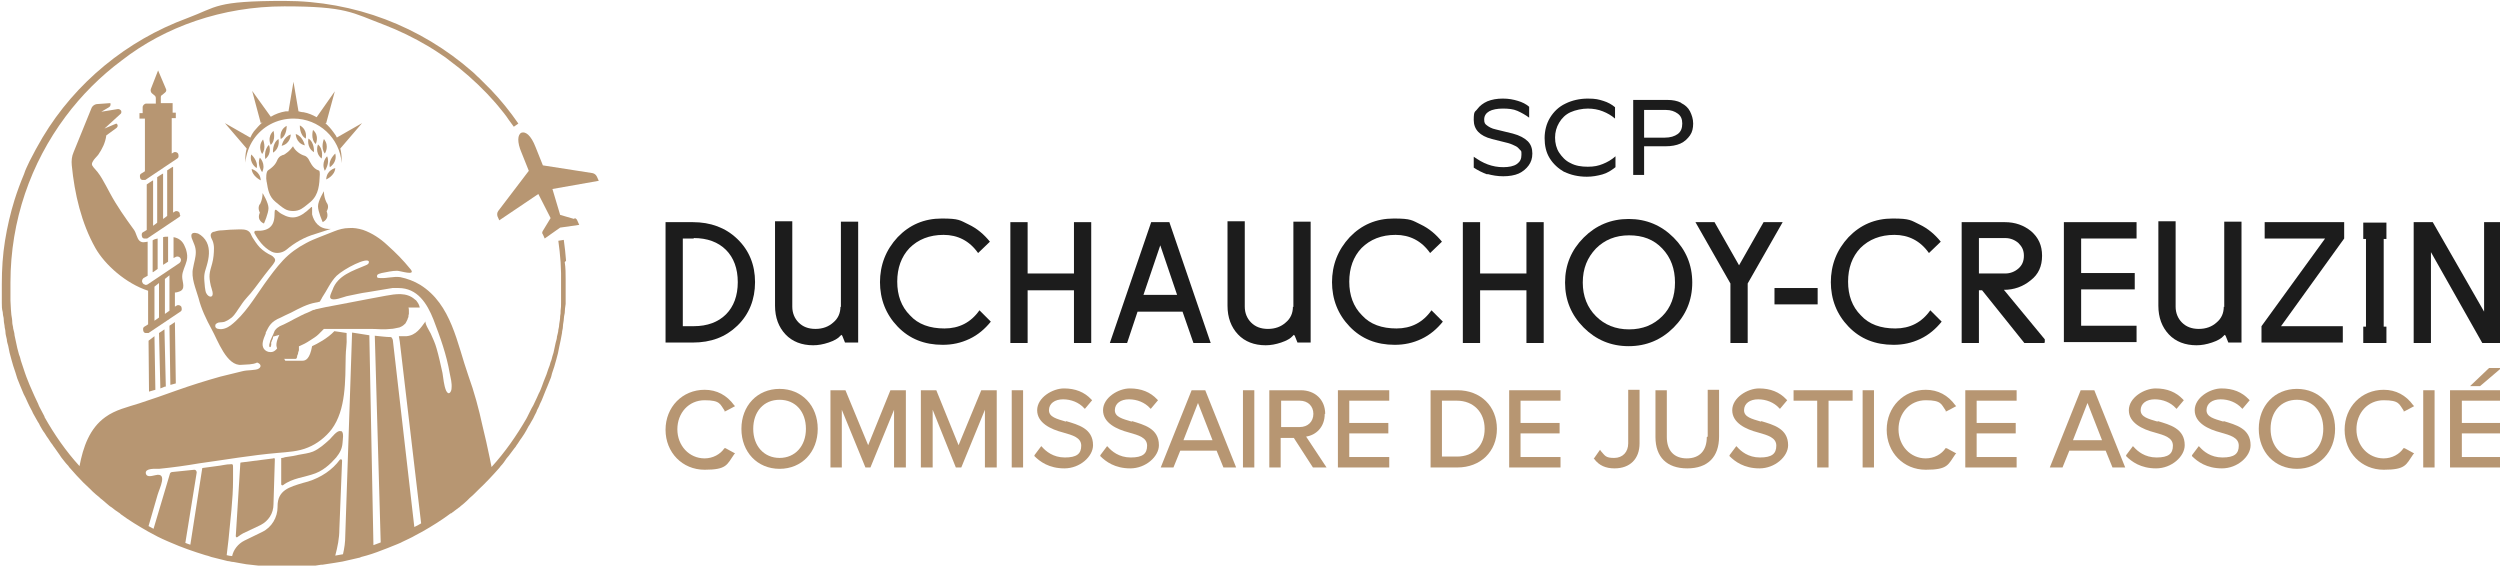
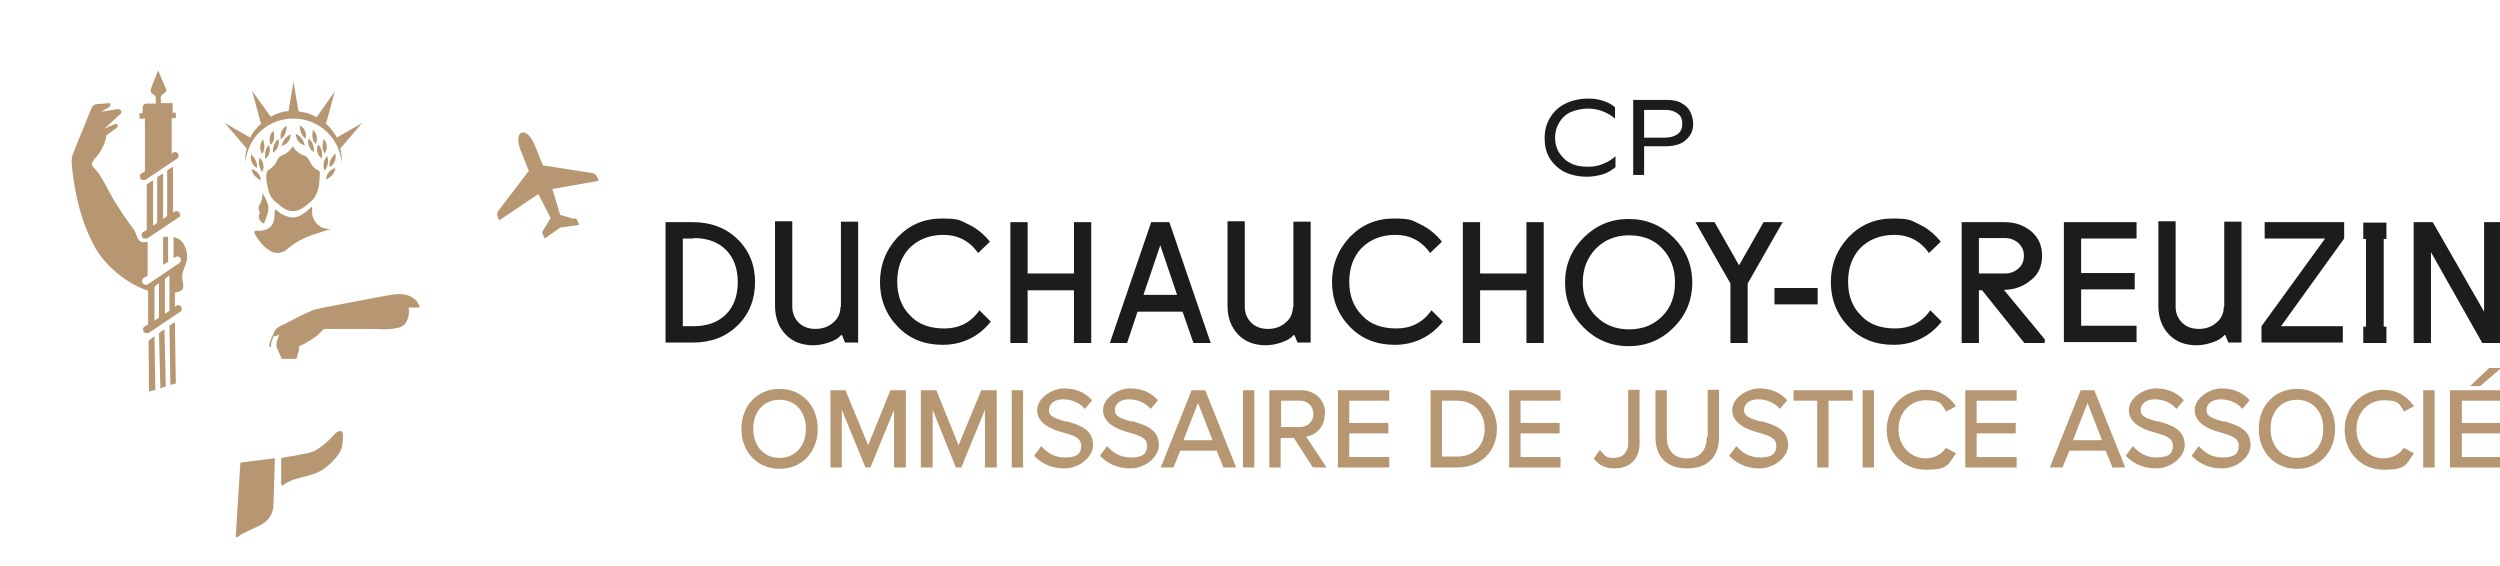
<svg xmlns="http://www.w3.org/2000/svg" id="Logo-duchauchoy-creuzin-RVB" version="1.1" viewBox="0 0 550.3 124.5">
  <defs>
    <style>
      .st0 {
        fill: #b79672;
      }

      .st1 {
        fill: #1c1c1c;
      }
    </style>
  </defs>
  <g>
    <path class="st0" d="M126.4,48.2l-3.1-.9-1.7-5.7,10.2-1.8-.4-.9c-.2-.4-.5-.7-1-.8l-10.9-1.7-1.6-4c-1-2.6-2.2-3.5-3.1-3.2-.9.4-1,2.1,0,4.4l1.6,4-6.7,8.8c-.3.4-.3.8-.2,1.2l.4.9,8.6-5.8,2.7,5.3-1.7,2.8c-.2.3-.2.6,0,.8l.4.9,3.4-2.4,4.2-.6-.4-.9c-.1-.3-.3-.5-.6-.6Z" />
    <path class="st0" d="M59.8,55.4c1,.5,2.3.3,3.2-.4,1.9-1.6,4-2.8,6.4-3.5l3.4-1.1h-.3c-2.3,0-3.4-1.6-3.8-3.2v-1.5c-.1-.2-.2-.2-.3,0-2.5,2.4-4.1,2.7-6.4,1.4-.2-.1-.5-.3-.7-.5l-.5-.4c-1.1-.5,1.3,4.9-4.5,4.6-.2,0-.4.2-.3.5.8,1.5,2,3.2,3.8,4.1Z" />
    <path class="st0" d="M57.2,44.9c-.6.9,0,1.9,0,1.9-.8,1.8.9,2.4.9,2.4,0,0,1-2.2,1-3.4s-1.3-3.3-1.3-3.3c0,1.5-.6,2.5-.6,2.5Z" />
-     <path class="st0" d="M71,48.9s1.6-.6.9-2.4c0,0,.7-1,0-1.9,0,0-.6-1-.6-2.5,0,0-1.3,2.1-1.3,3.3s1,3.4,1,3.4Z" />
    <path class="st0" d="M35.9,58.3l1.1-.7v-5.5c-.4,0-.8,0-1.1.1v6.1Z" />
-     <path class="st0" d="M33.7,59.9l1-.7v-6.7c-.5.1-.8.2-1.1.4v7Z" />
    <path class="st0" d="M58.7,40c.3,1.8.5,3.2,1.9,4.4.5.4,1.4,1.2,2.1,1.6,1,.6,2.6.6,3.6,0,.7-.4,1.6-1.2,2.1-1.6,1.8-1.6,1.9-3.8,2-6,0-.7-.1-.9-.3-.9-1.3-.4-1.9-2-2.2-2.5-.2-.3-.5-.6-.8-.7-1.1-.3-2.2-1.2-2.6-2.1-.4.5-.7.9-1.2,1.3-.3.2-.6.5-.9.6,0,0-.2,0-.3.1-.4.1-.8.5-1,.9-.3.7-.6,1.4-2.1,2.4-.4.3-.5,1.6-.3,2.6Z" />
    <path class="st0" d="M57.2,34.7c-.7,1.5.5,3.2.5,3.2.9-1.8-.5-3.2-.5-3.2Z" />
    <path class="st0" d="M57.4,39.7c-.1-2-2-2.5-2-2.5.1,1.6,2,2.5,2,2.5Z" />
    <path class="st0" d="M55.3,34c-.5,2,1.2,3,1.2,3,.4-1.6-1.2-3-1.2-3Z" />
    <path class="st0" d="M57.9,30.7c-1.3,1.6-.2,3.2-.2,3.2,1-1.3.2-3.2.2-3.2Z" />
    <path class="st0" d="M59.6,31.9c1.2-1.1.6-3.1.6-3.1-1.5,1.4-.6,3.1-.6,3.1Z" />
    <path class="st0" d="M61.8,30.6c1.4-.8,1.3-2.9,1.3-2.9-1.8,1-1.3,2.9-1.3,2.9Z" />
    <path class="st0" d="M61.3,30.6c-1.4.9-1.2,3-1.2,3,1.7-1.1,1.2-3,1.2-3Z" />
    <path class="st0" d="M58.4,35c1.6-1.3.8-3.1.8-3.1-1.2,1.1-.8,3.1-.8,3.1Z" />
    <path class="st0" d="M64,29.6c-1.6.5-2,2.5-2,2.5,2-.5,2-2.5,2-2.5Z" />
    <path class="st0" d="M71.5,37.6s1.2-1.7.5-3.2c0,0-1.4,1.3-.5,3.2Z" />
    <path class="st0" d="M73.8,37s-1.9.4-2,2.5c0,0,1.9-.8,2-2.5Z" />
    <path class="st0" d="M73.8,33.8s-1.6,1.4-1.2,3c0,0,1.7-1,1.2-3Z" />
    <path class="st0" d="M71.5,33.8s1.1-1.6-.2-3.2c0,0-.8,1.9.2,3.2Z" />
    <path class="st0" d="M68.9,28.6s-.6,2,.6,3.1c0,0,.9-1.8-.6-3.1Z" />
    <path class="st0" d="M67.3,30.5s.5-1.9-1.3-2.9c0,0-.1,2.1,1.3,2.9Z" />
    <path class="st0" d="M67.9,30.5s-.5,1.9,1.2,3c0,0,.2-2.1-1.2-3Z" />
    <path class="st0" d="M70.8,34.9s.5-2-.8-3.1c0,0-.8,1.8.8,3.1Z" />
    <path class="st0" d="M67.1,32s-.4-2-2-2.5c0,0,0,2,2,2.5Z" />
    <path class="st0" d="M74.2,30.4c-.2-.5-.5-.9-.8-1.3-.5-.7-1.1-1.4-1.8-2h.2c0,0,1.9-7,1.9-7l-4,5.7c-.9-.5-1.8-.9-2.9-1.1-.4,0-.7-.1-1.1-.2l-1.1-6.5-1.1,6.5c-.2,0-.4,0-.6,0-1.2.2-2.3.6-3.3,1.2l-4.1-5.7,1.9,7.1.4-.2c-.7.6-1.3,1.3-1.9,2-.3.4-.6.9-.8,1.4l-5.6-3.2,4.8,5.6c-.2.7-.3,1.5-.3,2.2,0,0,0,0,0,0,0,.3,0,.6,0,.9.2-1.9.8-3.6,1.8-5.1h0c0,0,0,0,0,0,1.9-2.8,5.1-4.6,8.8-4.6,5.6,0,10.2,4.3,10.6,9.8,0-.3,0-.6,0-.9s0,0,0,0c0-.8-.1-1.6-.3-2.3l4.8-5.6-5.6,3.2Z" />
    <path class="st0" d="M74.9,94.9c-.7-.2-1.9,1.4-2.3,1.8-1.1,1-2.3,2.1-3.7,2.7-1,.4-2.1.5-3.1.7-.9.2-1.9.4-2.8.5-.3,0-.6.2-.9.2s-.2.1-.2.2v5.6c0,.2.3.3.4.2,2.1-1.6,4.7-1.7,7.1-2.6,1.8-.7,3.3-2,4.6-3.5.8-1,1.3-1.9,1.4-3.2,0-.5.4-2.4-.3-2.6Z" />
    <path class="st0" d="M60.2,100.9l-7.1.9c-.1,0-.2,0-.2.2l-1,16c0,.2.2.4.4.2.4-.3.8-.6,1.2-.8l3.8-1.8c1.8-.9,2.9-2.6,2.9-4.6l.3-9.9c0-.1-.1-.3-.2-.3Z" />
    <path class="st0" d="M92.4,67.7s0,0,0,0c-.1-.5-.3-.9-.6-1.3,0,0,0,0,0,0-.1-.2-.3-.4-.5-.5,0,0,0,0,0,0-1.8-1.6-4.2-1.2-6.4-.8-2.5.5-5,.9-7.4,1.4-1.9.4-3.8.7-5.8,1.1-.8.2-1.5.3-1.8.4-.2,0-.5.1-.7.2-.3,0-.6.2-.8.3-.4.2-.9.4-1.4.6-.3.2-.7.3-1,.5-.8.4-1.6.8-2.3,1.2-.4.2-.8.4-1.2.6-.3.1-.6.3-.9.4-.2.1-.4.3-.6.4,0,0,0,0,0,0-.1.1-.2.2-.3.3-.2.2-.3.4-.4.7-.1.3-.2.5-.4.9-.1.3-.3.6-.4.9-.2.6-.3,1.1-.2,1.3,0,0,0,.1.1.1s.1,0,.2,0h0s0,0,0,0c0,0,0,0,0,0,0,0,0,0,0,0,0,0,0,0,0,0,0,0,0,0,0,0,0,0,0,0,0,0,0,0,0,0,0-.1,0,0,0,0,0,0,0,0,0,0,0-.1,0,0,0,0,0,0,0,0,0-.1.1-.2,0,0,0,0,0,0,0,0,0-.1,0-.2,0,0,0,0,0-.1,0,0,0,0,0-.1,0,0,0-.1,0-.2,0,0,0-.1.1-.2,0,0,0,0,0,0,0,0,0,0,0-.1.1-.3.3-.6.3-.8,0,0,0-.1,0-.2,0,0,0,0,0,0,0,0,0,0,0,0l1.1-.3s.3-.1.3-.1c0,0-.9,1.7-.6,2.7.3.8.8,1.8,1,2.3,0,.2.1.3.1.3,0,0,0,0,.2,0,.3,0,.9,0,1.4,0,.6,0,1.1,0,1.4,0s.3-.2.4-.4c0,0,0-.1,0-.2,0-.1.1-.3.2-.5,0-.3.1-.5.2-.8,0-.2,0-.3,0-.4,0,0,0-.1,0-.2,0-.2,0-.3,0-.3,0,0,0,0,0,0,0,0,.2,0,.3-.1.5-.2,1.3-.6,2.2-1.2.6-.4,1.3-.8,1.8-1.3.4-.4.8-.8,1.2-1.2,0,0,0,0,0,0,0,0,0,0,0,0,0,0,0,0,0,0,0,0,0,0,0,0,0,0,0,0,0,0,0,0,.1,0,.2,0,0,0,0,0,0,0,0,0,.1,0,.2,0,0,0,0,0,.1,0,0,0,.2,0,.2,0,0,0,0,0,0,0,.1,0,.2,0,.4,0,.1,0,.2,0,.4,0,0,0,0,0,.1,0,0,0,.2,0,.3,0,0,0,.1,0,.2,0,0,0,.2,0,.3,0,0,0,.1,0,.2,0,0,0,.2,0,.3,0,0,0,.1,0,.2,0,.1,0,.2,0,.3,0,0,0,.1,0,.2,0,.1,0,.3,0,.4,0,0,0,.1,0,.2,0,.2,0,.3,0,.5,0,0,0,.1,0,.2,0,.2,0,.3,0,.5,0,0,0,.1,0,.2,0,.1,0,.3,0,.4,0,0,0,.2,0,.2,0,.1,0,.3,0,.4,0,0,0,.2,0,.3,0,.1,0,.3,0,.4,0,0,0,.2,0,.2,0,.1,0,.3,0,.4,0,0,0,.2,0,.2,0,.2,0,.3,0,.5,0,0,0,.1,0,.2,0,.2,0,.4,0,.6,0,0,0,0,0,0,0,.2,0,.4,0,.6,0,0,0,.1,0,.2,0,.1,0,.3,0,.4,0,0,0,.2,0,.2,0,.1,0-.6,0-.4,0,1.3,0,2.8.2,4.3,0,.6,0,1.2-.2,1.8-.3,0,0,0,0,0,0,.2,0,.4-.2.7-.3,0,0,0,0,0,0,.2-.1.4-.3.5-.4,0,0,0,0,0,0,.2-.1.3-.3.4-.5,0,0,0,0,0,0,.1-.2.2-.4.3-.6,0,0,0,0,0,0,0-.2.2-.4.2-.6,0,0,0,0,0,0,0-.2,0-.4.1-.6,0,0,0,0,0,0,0-.2,0-.4,0-.7,0,0,0,0,0,0,0-.2,0-.5-.1-.7Z" />
    <path class="st0" d="M30.6,26.1h1.3c0,0,0,.1,0,.2v11.4c0,0-.8.5-.8.5-.2.1-.3.3-.3.5,0,.2,0,.4.1.6.1.2.3.3.4.3.2,0,.5,0,.7,0l7-4.7c.2-.1.3-.3.3-.5,0-.2,0-.4-.1-.6-.2-.3-.6-.4-.9-.3l-.5.3v-7.8c0,0,.9,0,.9,0v-1.2s-.7,0-.7,0v-2.1s-.9,0-.9,0h-.2s-1.7,0-1.7,0h0s-.9,0-.9,0h0s1.1,0,1.1,0v-1.2c0-.2,0-.5.3-.6l.6-.5c.3-.2.4-.6.2-.9l-1.7-4h0s-1.6,4.1-1.6,4.1c-.1.3,0,.7.2.9l.6.5c.2.1.3.4.3.6v1.2s0,0,0,0h-.8s-.2,0-.2,0h-1.1c-.4,0-.8.4-.8.8v1.3s-.7,0-.7,0v1.2Z" />
    <polygon class="st0" points="35.3 85.5 36.3 85.1 36.5 85.1 36.2 72.5 35 73.3 35.3 85.5" />
    <polygon class="st0" points="37.5 84.7 37.6 84.7 38.7 84.4 38.7 84.4 38.5 70.9 37.3 71.7 37.5 84.7" />
    <polygon class="st0" points="32.7 75 32.8 86.2 33.5 86 34.2 85.8 34.2 85.7 34 74 32.7 75" />
    <path class="st0" d="M39.6,47.4c0-.2,0-.4-.1-.6-.2-.3-.6-.4-.9-.3l-.5.3v-10.1c-.1,0-1.3.8-1.3.8v10c.1,0-.9.7-.9.7v-10c-.1,0-1.3.8-1.3.8v10c.1,0-.9.7-.9.7v-10c-.1,0-1.4.9-1.4.9v10c.1,0-.8.5-.8.5-.2.1-.3.3-.3.5,0,.2,0,.4.1.6.1.2.3.3.4.3.2,0,.5,0,.7,0l7-4.7c.2-.1.3-.3.3-.5Z" />
-     <path class="st0" d="M124.6,57.4c-.1-1.5-.3-3.1-.5-4.6h0l-1.2.2h0c.2,1.5.4,3.1.5,4.7,0,.8.1,1.6.1,2.4,0,.8,0,1.6,0,2.4h0c0,1,0,2,0,3,0,.3,0,.7,0,1,0,.7,0,1.3-.1,1.9,0,.4,0,.8-.1,1.2,0,.6-.1,1.1-.2,1.7,0,.4-.1.9-.2,1.3,0,.5-.2,1-.3,1.5,0,.5-.2.9-.3,1.4-.1.5-.2,1-.3,1.4-.1.5-.2,1-.4,1.5-.1.4-.2.9-.4,1.3-.1.5-.3,1-.5,1.5-.1.4-.3.8-.4,1.2-.2.5-.4,1-.6,1.5-.1.4-.3.7-.4,1.1-.2.5-.4,1.1-.7,1.6-.1.3-.3.6-.4.9-.3.6-.5,1.1-.8,1.7-.1.2-.3.5-.4.7-.3.6-.6,1.2-.9,1.8,0,.1-.2.3-.2.4-2.2,3.8-4.7,7.4-7.7,10.7-.1-.7-.3-1.3-.4-2-.5-2.4-1-4.7-1.6-7.1-.8-3.7-1.8-7.4-3.1-11-2.5-7.1-3.7-15.7-10.6-20-1.3-.8-2.9-1.4-4.4-1.7-1.5-.2-2.9.3-4.4.2-.4,0-.8,0-.7-.5,0-.4.7-.5,1-.6,1.1-.2,2.3-.5,3.4-.5.7,0,4.2,1.2,3-.3-1.8-2.2-3.1-3.5-5.2-5.4-1.5-1.4-3.3-2.6-5.3-3.3-1-.3-2.1-.5-3.1-.4-1.1,0-2.2.3-3.2.7-1.1.4-2.2.9-3.3,1.3-1,.4-2,.8-2.9,1.3-1.9,1-3.6,2.2-5.1,3.8-1.5,1.6-2.8,3.4-4.1,5.2-2.2,3.1-4.3,6.7-7.4,9.1-.8.6-1.8,1-2.7.8-.4,0-.8-.3-.7-.8,0-.3.4-.5.7-.6.5-.1,1.1,0,1.6-.3.5-.2.9-.5,1.3-.8.8-.7,1.3-1.7,1.9-2.5,1.3-2,1.8-2.1,3.2-4,.7-.9,1.4-1.9,2.1-2.8.4-.5.7-.9,1.1-1.4.3-.4.7-.8,1-1.3.3-.4.4-.8,0-1.2-.3-.4-.8-.6-1.2-.8-.9-.5-1.8-1.2-2.4-2-.3-.4-.6-.8-.9-1.3-.3-.4-.5-.9-.7-1.3-.6-.9-1.7-.8-2.7-.8-1.2,0-2.3.1-3.5.2-.6,0-1.1.1-1.7.3-.3,0-.7.2-.8.6-.1.5.2,1,.4,1.4.2.5.3,1.1.3,1.6,0,1.1-.1,2.3-.4,3.4-.6,2.1-.8,2.6-.3,4.9.1.5.9,2.2,0,2.4-.4,0-.7-.3-.9-.6-.3-.4-.3-1-.4-1.5-.2-2.3-.3-2.6.4-4.7.5-1.7.8-3.6,0-5.2-.4-.8-1.1-1.5-1.9-1.9-.3-.1-.8-.2-1.1-.1-.5.2-.4.7-.3,1.1.2.5.4,1,.6,1.5.2.5.3,1.1.3,1.6,0,1.2-.4,2.3-.6,3.5-.5,2.1.6,4.5,1.2,6.6.6,2.4,1.7,4.7,2.9,6.9,1.3,2.3,3.3,8.2,6.6,7.8,1.1-.1,2.4,0,3.4-.5.9.3,1.1,1.1,0,1.5.2,0,.4-.1.6-.2-1.2.5-2.6.3-3.8.6-1.6.4-3.3.8-4.9,1.2-3.2.9-6.4,1.9-9.5,3-2.8,1-5.6,2-8.4,2.9-2.5.8-5.2,1.4-7.4,3-3.5,2.5-4.9,6.6-5.7,10.8,0,0,0,0,0,0-3-3.3-5.5-6.9-7.7-10.8,0,0,0-.2-.1-.3-.3-.6-.7-1.3-1-1.9-.1-.2-.2-.4-.3-.7-.3-.6-.5-1.1-.8-1.7-.1-.3-.3-.6-.4-.9-.2-.5-.5-1.1-.7-1.6-.1-.3-.3-.7-.4-1-.2-.5-.4-1-.6-1.6-.1-.4-.3-.8-.4-1.2-.2-.5-.3-1-.5-1.5-.1-.4-.2-.9-.4-1.3-.1-.5-.3-1-.4-1.5-.1-.5-.2-.9-.3-1.4-.1-.5-.2-.9-.3-1.4,0-.5-.2-1-.3-1.5,0-.4-.2-.9-.2-1.3,0-.6-.1-1.1-.2-1.7,0-.4-.1-.8-.1-1.2,0-.6-.1-1.3-.1-1.9,0-.3,0-.7,0-1,0-1,0-2,0-3h0c0-13.7,4.5-26.3,12.1-36.5,3.5-4.7,7.7-8.9,12.4-12.4C36.3,5.9,48.9,1.4,62.6,1.4s14.9,1.4,21.8,4c3.4,1.3,6.7,2.9,9.9,4.8,1,.6,2.1,1.3,3.1,2,.5.3,1,.7,1.5,1.1,3,2.2,5.7,4.6,8.3,7.3.8.9,1.7,1.8,2.5,2.8.8,1,1.6,1.9,2.3,3,.4.5.7,1,1.1,1.5l1-.7c-1.8-2.6-3.8-5.1-6-7.4-.9-.9-1.8-1.8-2.7-2.7-.5-.4-.9-.9-1.4-1.3C92.6,5.8,78,.2,62.6.2s-14.7,1.3-21.4,3.8c-13.3,4.9-24.6,14.2-31.8,26.2-1,1.7-2,3.5-2.9,5.3-.4.9-.9,1.8-1.2,2.8-.8,1.9-1.5,3.8-2.1,5.7-.9,2.9-1.6,5.9-2.1,9-.5,3.1-.7,6.2-.7,9.5H.4c0,1,0,2.1,0,3.1,0,.4,0,.7,0,1.1,0,.7,0,1.3.2,2,0,.4.1.9.2,1.3,0,.6.1,1.2.2,1.7,0,.5.2.9.2,1.4,0,.5.2,1.1.3,1.6,0,.5.2,1,.3,1.4.1.5.2,1,.3,1.5.1.5.3,1,.4,1.5.1.5.3.9.4,1.4.2.5.3,1,.5,1.5.1.4.3.9.4,1.3.2.5.4,1,.6,1.5.2.4.3.8.5,1.2.2.5.4,1,.7,1.5.2.4.3.7.5,1.1.2.5.5,1,.8,1.6.2.3.3.7.5,1,.3.5.6,1.1.9,1.6.2.3.4.6.5.9.3.5.6,1.1,1,1.6.2.3.3.5.5.8.4.5.7,1.1,1.1,1.6.2.2.3.5.5.7.4.6.8,1.1,1.2,1.7.1.2.3.4.4.6.5.6.9,1.2,1.4,1.7.1.1.2.2.3.4.5.6,1.1,1.2,1.6,1.8,0,0,0,0,0,0,0,0,0,0,0,0,1,1.1,2,2.1,3.1,3.1.2.2.3.3.5.5.4.4.9.8,1.4,1.2.2.2.4.4.7.6.5.4.9.8,1.4,1.2.2.2.4.3.7.5.5.4,1,.8,1.5,1.1.2.1.3.2.5.4,1.9,1.4,3.9,2.6,6,3.8,0,0,0,0,0,0,0,0,0,0,0,0,1.4.8,2.8,1.5,4.2,2.1.2.1.5.2.7.3,2.5,1.1,5.1,2,7.7,2.8.4.1.8.2,1.3.4.4.1.8.2,1.2.3.8.2,1.6.4,2.4.6,0,0,0,0,0,0,.4,0,.8.2,1.3.2,0,0,0,0,0,0,0,0,0,0,0,0,.9.2,1.8.3,2.8.5,0,0,0,0,0,0,.9.1,1.8.2,2.7.3.2,0,.5,0,.7,0,.7,0,1.4.1,2.1.2,1,0,2,0,3,0,0,0,0,0,0,0s0,0,0,0c1,0,1.9,0,2.9,0,.6,0,1.2,0,1.8-.1.3,0,.6,0,.9,0,.8,0,1.6-.2,2.4-.3,0,0,.2,0,.3,0,.9-.1,1.7-.3,2.6-.4,0,0,0,0,0,0,0,0,0,0,0,0,.6-.1,1.2-.2,1.8-.3h0c.7-.2,1.5-.3,2.2-.5.4-.1.8-.2,1.3-.3.2,0,.4-.1.6-.2,1.6-.4,3.1-.9,4.6-1.5,0,0,0,0,0,0,.8-.3,1.6-.6,2.3-.9.3-.1.7-.3,1-.4.4-.2.8-.3,1.1-.5,1-.5,2-.9,3-1.5,0,0,0,0,0,0,0,0,0,0,0,0,.5-.3,1-.5,1.5-.8h0s0,0,0,0c2.1-1.2,4.2-2.5,6.2-4,0,0,0,0,.1,0,.5-.4,1.1-.8,1.6-1.2.2-.1.4-.3.5-.4.5-.4,1-.8,1.4-1.2.2-.2.4-.4.6-.6.5-.4.9-.8,1.3-1.2.2-.2.4-.4.6-.6,1.6-1.5,3.1-3.1,4.6-4.8.1-.1.2-.3.3-.4.5-.5.9-1.1,1.3-1.7.2-.2.3-.4.5-.6.4-.5.8-1.1,1.2-1.6.2-.2.4-.5.5-.7.4-.5.7-1.1,1.1-1.6.2-.3.4-.6.6-.9.3-.5.6-1,.9-1.6.2-.3.4-.6.6-1,.3-.5.6-1,.8-1.5.2-.4.4-.7.5-1.1.3-.5.5-1,.7-1.5.2-.4.4-.8.5-1.1.2-.5.4-1,.6-1.5.2-.4.3-.8.5-1.2.2-.5.4-1,.6-1.5.2-.4.3-.9.4-1.3.2-.5.3-1,.5-1.5.1-.5.3-.9.4-1.4.1-.5.3-1,.4-1.5.1-.5.2-1,.3-1.5.1-.5.2-.9.3-1.4.1-.5.2-1.1.3-1.6,0-.5.2-.9.2-1.4,0-.6.2-1.2.2-1.7,0-.4.1-.8.2-1.3,0-.7.1-1.3.2-2,0-.4,0-.7,0-1.1,0-1,0-2.1,0-3.1h0c0-.4,0-.8,0-1.2,0-1.3,0-2.5-.2-3.8ZM99.4,85.4c0,.8-.6,1.8-1.2.6-.5-1.2-.6-2.7-.8-3.9-.4-1.8-.8-3.7-1.3-5.4-.3-1.1-.8-2.2-1.3-3.3-.2-.4-1.4-2.3-1.1-2.7-1.1,1.5-2.1,3.1-4.2,3.3-.5,0-1.1,0-1.7,0l.2,1.2,4.7,40s0,0,0,0c-.5.3-1,.6-1.5.8l-4.7-40.9c0-.4-.2-.7-.4-.9-1.2,0-2.4-.2-3.6-.3l1.3,45.5c-.5.2-1.1.4-1.6.6l-.9-46.2c-1.3-.2-2.6-.4-3.8-.6l-1.5,44.7c0,1.5-.2,2.8-.5,4.1h0c-.6.1-1.1.2-1.7.3.5-1.9.9-3.8.9-5.8l.6-15.1c0-.3-.3-.4-.5-.2-1.6,2.2-4.1,3.9-7,4.8-.3.1-.7.2-1.1.3-3,.9-5.6,1.6-5.6,5.1v.2c0,2.3-1.3,4.5-3.4,5.5l-3.9,1.9c-1.4.7-2.4,2-2.7,3.4,0,0,0,0,0,0,0,0,0,0,0,0-.4,0-.8-.1-1.2-.2l.4-3.4c.4-4.4,1-8.8,1-13.2,0-.6,0-1.1,0-1.7,0-.3,0-.6,0-.8,0-.9,0-1-.7-.9-.7,0-1.5.2-2.2.3-1.2.2-2.5.3-3.7.5-.1,0-.2,0-.2.2l-2.6,16.7c-.4-.1-.8-.3-1.1-.4l2.5-15.5c0-.3-.2-.6-.5-.6l-4.9.5c-.2,0-.5.2-.5.4l-3.6,12.1c-.4-.2-.7-.4-1.1-.6.7-2.3,1.3-4.6,2-6.9.4-1.4,2.3-5-.5-4.3-.6.1-1.9.6-2.1-.4-.2-1.2,2.2-1,2.9-1,3-.3,5.9-.7,8.8-1.2,5.8-.8,11.5-1.8,17.3-2.3,2.2-.2,4.6-.3,6.7-1.2,2-.8,3.9-2.3,5.2-4,3.2-4.3,3-10.8,3.1-16.1,0-1.3.3-2.8.2-4.1v-1c-1.2-.2-2.1-.3-2.7-.4-1.5,1.6-3.8,2.8-4.9,3.3-.5,2.8-1.4,3.2-2.1,3.2s-3,0-3,0h-.8s-.4-.7-.4-.7c0,0-.7-1.3-1.1-2.4-.8,1.2-1.4,1.2-1.8,1.2-.6,0-1.1-.3-1.4-.7-.6-.9-.2-2,.4-3.4v-.2c.7-1.4,1.1-2.4,3.3-3.3.6-.3,1.4-.7,2.3-1.1,1.7-.9,3.6-1.9,5.4-2.2.2,0,.5-.1.9-.2.2-.4.5-.8.5-.9,1.1-1.6,1.8-3.4,3.2-4.8,1.7-1.6,6.8-4.2,7.1-3.1,0,.1.1.5-.7.8-2.8,1.2-6.2,2.2-7.3,5.4-.2.5-.8,1.6-.4,1.9.6.6,2.7-.3,3.5-.5,1.6-.3,3.1-.7,4.7-.9,1.8-.3,3.6-.6,5.4-.9h0s0,0,0,0c.4,0,.9,0,1.3,0,4.2,0,6.3,3.4,7.7,6.9,1.5,3.9,2.9,7.8,3.6,11.9.2,1,.5,2.1.4,3.2Z" />
    <path class="st0" d="M41,55.2c0-.3-.2-.6-.3-.9-.5-1.3-1.4-1.9-2.5-2.1v4.6c0,0,.6-.3.6-.3.3-.1.7,0,.9.3.1.2.2.4.1.6,0,.2-.2.4-.3.5l-7,4.7c-.2.1-.5.2-.7,0-.2,0-.3-.2-.4-.3-.1-.2-.2-.4-.1-.6,0-.2.2-.4.3-.5l.9-.5v-7.5c-.7.1-1.2.3-1.8-.2-.6-.6-.7-1.7-1.2-2.4-1.9-2.6-3.8-5.3-5.3-8.1-.6-1.1-1.1-2.1-1.7-3.1-.3-.5-.6-1-1-1.5-.2-.2-.4-.5-.6-.7-.5-.6-.9-.9-.5-1.6.3-.6.8-1,1.2-1.5.9-1.3,1.6-2.7,1.8-4.3l2.2-1.6c.4-.3.4-.8,0-1l-2.6,1.1,3.5-3.2c.3-.2.3-.7,0-.9-.1-.1-.3-.2-.5-.2l-3.7.6,1.7-1c.3-.2.4-.5.3-.9l-2.8.2c-.6,0-1.2.4-1.4,1l-3.9,9.6c-.4.9-.5,1.9-.4,2.9.6,6.2,2.1,12.7,5.2,18.2,2.1,3.7,6.7,7.8,11.6,9.4v7.4c0,0-.8.5-.8.5-.2.1-.3.3-.3.5,0,.2,0,.4.1.6.1.2.3.3.4.3.2,0,.5,0,.7,0l7-4.7c.2-.1.3-.3.3-.5,0-.2,0-.4-.1-.6-.2-.3-.6-.4-.9-.3l-.5.3v-3.1s0,0,0,0h0c.3,0,.6-.1.9-.2,1.6-.5.7-2.1.7-3.3,0-1.2.7-2.3,1-3.5.2-.9.1-1.5-.1-2.3ZM34,70.6v-7.5c0,0,1-.8,1-.8v7.6c0,0-1,.7-1,.7ZM36.3,69.1v-7.7c0,0,1-.8,1-.8v7.8c0,0-1,.7-1,.7Z" />
  </g>
  <g>
    <g>
      <path class="st1" d="M146.5,75.5v-26.6h6c3.9,0,7.2,1.2,9.8,3.7,2.6,2.5,3.9,5.7,3.9,9.5s-1.3,7.1-3.9,9.6c-2.6,2.5-5.8,3.7-9.8,3.7h-6ZM152.7,52.5h-2.4v19.3h2.4c3,0,5.4-.9,7.1-2.6,1.7-1.7,2.6-4.1,2.6-7.1s-.9-5.4-2.6-7.1c-1.7-1.7-4.1-2.6-7.1-2.6Z" />
      <path class="st1" d="M185.1,67.6v-18.8h3.8v26.6h-2.9l-.6-1.5-.2-.2-.2.2c-.5.6-1.4,1.1-2.6,1.5s-2.3.6-3.4.6c-2.5,0-4.6-.8-6.1-2.4-1.5-1.6-2.3-3.7-2.3-6.3v-18.6h3.8v18.8c0,1.4.5,2.6,1.4,3.5.9.9,2.1,1.4,3.7,1.4s2.9-.5,3.9-1.4c1.1-.9,1.6-2.1,1.6-3.5Z" />
      <path class="st1" d="M193.7,62.2c0-3.9,1.3-7.2,3.9-10,2.6-2.7,5.8-4.1,9.7-4.1s4,.4,5.9,1.3c1.9.9,3.4,2.2,4.7,3.8l-2.6,2.5c-1.9-2.7-4.5-4-7.6-4s-5.6,1-7.5,2.9c-1.8,1.9-2.7,4.4-2.7,7.4,0,3,.9,5.5,2.8,7.4,1.8,2,4.4,2.9,7.6,2.9s5.8-1.3,7.7-4l2.5,2.5c-1.3,1.6-2.8,2.9-4.7,3.8-1.9.9-3.8,1.3-5.9,1.3-4,0-7.3-1.3-9.9-4s-3.9-6-3.9-9.9Z" />
      <path class="st1" d="M236.4,60.2v-11.3h3.8v26.6h-3.8v-11.6h-10.2v11.6h-3.8v-26.6h3.8v11.3h10.2Z" />
      <path class="st1" d="M244.3,75.5l9.1-26.6h4l9.1,26.6h-3.8l-2.4-6.9h-9.9l-2.3,6.9h-3.8ZM255.4,54l-3.7,10.9h7.4l-3.7-10.9Z" />
      <path class="st1" d="M284.7,67.6v-18.8h3.8v26.6h-2.9l-.6-1.5-.2-.2-.2.2c-.5.6-1.4,1.1-2.6,1.5-1.2.4-2.3.6-3.4.6-2.5,0-4.6-.8-6.1-2.4-1.5-1.6-2.3-3.7-2.3-6.3v-18.6h3.8v18.8c0,1.4.5,2.6,1.4,3.5.9.9,2.1,1.4,3.7,1.4s2.9-.5,3.9-1.4c1.1-.9,1.6-2.1,1.6-3.5Z" />
      <path class="st1" d="M293.2,62.2c0-3.9,1.3-7.2,3.9-10,2.6-2.7,5.8-4.1,9.7-4.1s4,.4,5.9,1.3c1.9.9,3.4,2.2,4.7,3.8l-2.6,2.5c-1.9-2.7-4.5-4-7.6-4s-5.6,1-7.5,2.9c-1.8,1.9-2.7,4.4-2.7,7.4,0,3,.9,5.5,2.8,7.4,1.8,2,4.4,2.9,7.6,2.9s5.8-1.3,7.7-4l2.5,2.5c-1.3,1.6-2.8,2.9-4.7,3.8-1.9.9-3.8,1.3-5.9,1.3-4,0-7.3-1.3-9.9-4-2.6-2.7-3.9-6-3.9-9.9Z" />
      <path class="st1" d="M336,60.2v-11.3h3.8v26.6h-3.8v-11.6h-10.2v11.6h-3.8v-26.6h3.8v11.3h10.2Z" />
      <path class="st1" d="M348.6,72.1c-2.7-2.7-4.1-6-4.1-9.9s1.4-7.2,4.1-9.9c2.7-2.7,6-4.1,9.9-4.1s7.2,1.4,9.9,4.1c2.7,2.7,4.1,6,4.1,9.9s-1.4,7.2-4.1,9.9c-2.7,2.7-6,4.1-9.9,4.1-3.9,0-7.2-1.4-9.9-4.1ZM358.6,51.8c-3,0-5.4,1-7.3,2.9-1.9,2-2.9,4.4-2.9,7.5,0,3,1,5.5,2.9,7.4,1.9,1.9,4.3,2.9,7.3,2.9s5.4-1,7.3-2.9c1.9-1.9,2.8-4.4,2.8-7.4s-.9-5.5-2.8-7.5c-1.9-2-4.3-2.9-7.3-2.9Z" />
      <path class="st1" d="M384.7,75.5h-3.8v-13.1l-7.7-13.5h4.2l5.4,9.5,5.4-9.5h4.2l-7.7,13.5v13.1Z" />
      <path class="st1" d="M390.6,63.4h9.5v3.6h-9.5v-3.6Z" />
      <path class="st1" d="M403,62.2c0-3.9,1.3-7.2,3.9-10,2.6-2.7,5.8-4.1,9.7-4.1s4,.4,5.9,1.3c1.9.9,3.4,2.2,4.7,3.8l-2.6,2.5c-1.9-2.7-4.5-4-7.6-4s-5.6,1-7.5,2.9c-1.8,1.9-2.7,4.4-2.7,7.4,0,3,.9,5.5,2.8,7.4,1.8,2,4.4,2.9,7.6,2.9s5.8-1.3,7.7-4l2.5,2.5c-1.3,1.6-2.8,2.9-4.7,3.8-1.9.9-3.8,1.3-5.9,1.3-4,0-7.3-1.3-9.9-4s-3.9-6-3.9-9.9Z" />
      <path class="st1" d="M449.9,75.5h-4.3l-9.3-11.6h-.7v11.6h-3.8v-26.6h9.5c2.3,0,4.2.7,5.8,2,1.6,1.4,2.4,3.1,2.4,5.4s-.8,4.1-2.5,5.4c-1.7,1.4-3.7,2.1-5.9,2.1l9,10.9v.7ZM435.6,60.2h5.8c1.1,0,2.1-.4,2.9-1.1.8-.7,1.2-1.6,1.2-2.8s-.4-2-1.2-2.8c-.8-.7-1.8-1.1-2.9-1.1h-5.8v7.6Z" />
      <path class="st1" d="M454.3,75.5v-26.6h16v3.6h-12.2v7.6h11.8v3.6h-11.8v8h12.2v3.6h-16Z" />
      <path class="st1" d="M489.6,67.6v-18.8h3.8v26.6h-2.9l-.6-1.5-.2-.2-.2.2c-.5.6-1.4,1.1-2.6,1.5-1.2.4-2.3.6-3.4.6-2.5,0-4.6-.8-6.1-2.4-1.5-1.6-2.3-3.7-2.3-6.3v-18.6h3.8v18.8c0,1.4.5,2.6,1.4,3.5s2.1,1.4,3.7,1.4,2.9-.5,3.9-1.4c1.1-.9,1.6-2.1,1.6-3.5Z" />
      <path class="st1" d="M498.5,52.5v-3.6h17.5v3.6l-13.9,19.3h13.6v3.6h-17.9v-3.6l14-19.3h-13.2Z" />
      <path class="st1" d="M520.2,75.5v-3.6h.6v-19.3h-.6v-3.6h5.1v3.6h-.6v19.3h.6v3.6h-5.1Z" />
      <path class="st1" d="M546.8,48.9h3.8v26.6h-4.2l-11.3-20v20h-3.8v-26.6h4.2l11.3,19.7v-19.7Z" />
    </g>
    <g>
-       <path class="st1" d="M327.4,38.4c-1.1-.4-2.1-.9-3-1.5v-2.4c1,.7,2,1.3,3.1,1.7s2.2.6,3.4.6,2.3-.2,3-.7,1-1.1,1-2,0-.8-.3-1.1-.5-.6-.9-.8-1-.5-1.7-.7l-3.6-.9c-2.7-.7-4-2.1-4-4.2s.3-1.7.8-2.4,1.3-1.3,2.2-1.7c1-.4,2.1-.6,3.4-.6s2.3.2,3.3.5,1.8.7,2.5,1.3v2.4c-.8-.6-1.7-1.1-2.6-1.5s-2-.5-3.2-.5-2.3.2-3,.6-1.1,1-1.1,1.8.2,1,.6,1.3,1,.7,2,.9l3.7.9c1.5.4,2.6,1,3.3,1.7.7.7,1,1.6,1,2.7s-.3,1.9-.8,2.6-1.3,1.4-2.2,1.8-2.1.6-3.4.6-2.4-.2-3.5-.5Z" />
      <path class="st1" d="M344.4,37.9c-1.4-.8-2.5-1.8-3.3-3.1s-1.1-2.8-1.1-4.4.4-3.2,1.2-4.5c.8-1.3,1.9-2.4,3.4-3.1,1.4-.7,3.1-1.1,4.9-1.1s2.4.2,3.4.5,1.9.8,2.6,1.4v2.5c-.8-.7-1.7-1.2-2.7-1.6s-2.1-.6-3.3-.6-2.7.3-3.8.8-1.9,1.3-2.5,2.3c-.6,1-.9,2.1-.9,3.3s.3,2.4.9,3.3,1.4,1.8,2.5,2.3c1.1.6,2.4.8,3.8.8s2.3-.2,3.3-.6c1-.4,1.9-.9,2.8-1.7v2.4c-.9.7-1.8,1.3-2.9,1.6s-2.2.5-3.4.5c-1.9,0-3.6-.4-5-1.1Z" />
      <path class="st1" d="M370.1,22.7c.8.4,1.5,1,1.9,1.8s.7,1.7.7,2.7-.2,1.9-.7,2.6-1.2,1.4-2.1,1.8c-.9.4-2,.6-3.3.6h-4.7v6.3h-2.4v-16.5h7.6c1.1,0,2.1.2,2.9.6ZM369.3,29.5c.7-.5,1-1.3,1-2.3s-.3-1.7-1-2.2-1.5-.8-2.6-.8h-4.8v6.1h4.5c1.3,0,2.2-.3,2.9-.8Z" />
    </g>
    <g>
-       <path class="st0" d="M159.5,98.6c-.9,1.4-2.6,2.3-4.4,2.3-3.4,0-6-2.8-6-6.4s2.5-6.4,6-6.4,3.4.9,4.4,2.3v.2c.1,0,2.3-1.2,2.3-1.2l-.2-.2c-1.6-2.2-3.8-3.4-6.5-3.4-4.9,0-8.6,3.8-8.6,8.8s3.7,8.8,8.6,8.8,4.9-1.1,6.5-3.4l.2-.2-2.2-1.2v.2Z" />
      <path class="st0" d="M171.6,85.6c-4.9,0-8.4,3.7-8.4,8.8s3.5,8.8,8.4,8.8,8.4-3.7,8.4-8.8-3.5-8.8-8.4-8.8ZM177.4,94.4c0,3.8-2.4,6.4-5.8,6.4s-5.8-2.6-5.8-6.4,2.3-6.4,5.8-6.4,5.8,2.6,5.8,6.4Z" />
      <polygon class="st0" points="191.1 98 186.1 85.9 182.8 85.9 182.8 102.9 185.3 102.9 185.3 90.2 190.5 102.9 191.6 102.9 196.8 90.2 196.8 102.9 199.4 102.9 199.4 85.9 196 85.9 191.1 98" />
      <polygon class="st0" points="211 98 206.1 85.9 202.7 85.9 202.7 102.9 205.3 102.9 205.3 90.2 210.4 102.9 211.6 102.9 216.8 90.2 216.8 102.9 219.4 102.9 219.4 85.9 216 85.9 211 98" />
      <rect class="st0" x="222.7" y="85.9" width="2.5" height="17" />
      <path class="st0" d="M234.6,92.8h0c-2-.6-3.7-1-3.7-2.5s1.3-2.4,3.1-2.4,3.5.7,4.6,1.9l.2.2,1.6-1.9-.2-.2c-1.5-1.6-3.5-2.4-6-2.4s-5.9,2-5.9,4.8,3,4.2,5.7,4.9h0c2.1.6,4,1.1,4,2.9s-1,2.6-3.6,2.6-4.2-1.4-5-2.3l-.2-.2-1.5,2v.2c1.2,1.2,3.2,2.7,6.6,2.7s6.3-2.6,6.3-5.1c0-3.7-3.3-4.5-5.9-5.3Z" />
      <path class="st0" d="M249.1,92.8h0c-2-.6-3.7-1-3.7-2.5s1.3-2.4,3.1-2.4,3.5.7,4.6,1.9l.2.2,1.6-1.9-.2-.2c-1.5-1.6-3.5-2.4-6-2.4s-5.9,2-5.9,4.8,3,4.2,5.7,4.9h0c2.1.6,4,1.1,4,2.9s-1,2.6-3.6,2.6-4.2-1.4-5-2.3l-.2-.2-1.5,2v.2c1.2,1.2,3.2,2.7,6.6,2.7s6.3-2.6,6.3-5.1c0-3.7-3.3-4.5-5.9-5.3Z" />
      <path class="st0" d="M262.3,85.9l-6.8,17h2.8l1.5-3.7h8l1.5,3.7h2.8l-6.8-17h-2.9ZM266.9,96.9h-6.4l3.2-8.2,3.2,8.2Z" />
      <rect class="st0" x="273.6" y="85.9" width="2.5" height="17" />
      <path class="st0" d="M291.7,91.1c0-3.1-2.2-5.2-5.4-5.2h-6.9v17h2.5v-6.5h2.9l4.2,6.5h3l-4.5-6.8c2.1-.3,4.1-2,4.1-5ZM282,88.2h4.1c1.8,0,3,1.2,3,2.9s-1.2,2.9-3,2.9h-4.1v-5.8Z" />
      <polygon class="st0" points="294.5 102.9 305.8 102.9 305.8 100.6 297 100.6 297 95.4 305.6 95.4 305.6 93.1 297 93.1 297 88.2 305.8 88.2 305.8 85.9 294.5 85.9 294.5 102.9" />
      <path class="st0" d="M320.8,85.9h-5.9v17h5.9c5.1,0,8.7-3.5,8.7-8.5s-3.6-8.5-8.7-8.5ZM326.8,94.4c0,3.7-2.4,6.1-6.1,6.1h-3.3v-12.3h3.3c3.6,0,6.1,2.5,6.1,6.2Z" />
      <polygon class="st0" points="332.2 102.9 343.5 102.9 343.5 100.6 334.7 100.6 334.7 95.4 343.3 95.4 343.3 93.1 334.7 93.1 334.7 88.2 343.5 88.2 343.5 85.9 332.2 85.9 332.2 102.9" />
      <path class="st0" d="M358.4,97.6c0,1.9-1.2,3.2-3.1,3.2s-2-.5-2.9-1.5l-.2-.3-1.4,2h.1c1.1,1.5,2.6,2.1,4.5,2.1,3.4,0,5.5-2.1,5.5-5.5v-11.8h-2.5v11.7Z" />
      <path class="st0" d="M375.7,96.2c0,3-1.6,4.7-4.4,4.7s-4.4-1.7-4.4-4.7v-10.3h-2.5v10.3c0,4.4,2.5,6.9,7,6.9s7-2.5,7-7v-10.3h-2.5v10.3Z" />
      <path class="st0" d="M387.6,92.8h0c-2-.6-3.7-1-3.7-2.5s1.3-2.4,3.1-2.4,3.5.7,4.6,1.9l.2.2,1.6-1.9-.2-.2c-1.5-1.6-3.5-2.4-6-2.4s-5.9,2-5.9,4.8,3,4.2,5.7,4.9h0c2.1.6,4,1.1,4,2.9s-1,2.6-3.6,2.6-4.2-1.4-5-2.3l-.2-.2-1.5,2v.2c1.2,1.2,3.2,2.7,6.6,2.7s6.3-2.6,6.3-5.1c0-3.7-3.3-4.5-5.9-5.3Z" />
      <polygon class="st0" points="394.8 88.2 400 88.2 400 102.9 402.5 102.9 402.5 88.2 407.8 88.2 407.8 85.9 394.8 85.9 394.8 88.2" />
      <rect class="st0" x="410" y="85.9" width="2.5" height="17" />
      <path class="st0" d="M428.3,98.6c-.9,1.4-2.6,2.3-4.4,2.3-3.4,0-6-2.8-6-6.4s2.5-6.4,6-6.4,3.4.9,4.4,2.3v.2c.1,0,2.3-1.2,2.3-1.2l-.2-.2c-1.6-2.2-3.8-3.4-6.5-3.4-4.9,0-8.6,3.8-8.6,8.8s3.7,8.8,8.6,8.8,4.9-1.1,6.5-3.4l.2-.2-2.2-1.2v.2Z" />
      <polygon class="st0" points="432.6 102.9 443.9 102.9 443.9 100.6 435.1 100.6 435.1 95.4 443.7 95.4 443.7 93.1 435.1 93.1 435.1 88.2 443.9 88.2 443.9 85.9 432.6 85.9 432.6 102.9" />
      <path class="st0" d="M458,85.9l-6.8,17h2.8l1.5-3.7h8l1.5,3.7h2.8l-6.8-17h-2.9ZM462.7,96.9h-6.4l3.2-8.2,3.2,8.2Z" />
      <path class="st0" d="M474.9,92.8h0c-2-.6-3.7-1-3.7-2.5s1.3-2.4,3.1-2.4,3.5.7,4.6,1.9l.2.2,1.6-1.9-.2-.2c-1.5-1.6-3.5-2.4-6-2.4s-5.9,2-5.9,4.8,3,4.2,5.7,4.9h0c2.1.6,4,1.1,4,2.9s-1,2.6-3.6,2.6-4.2-1.4-5-2.3l-.2-.2-1.5,2v.2c1.2,1.2,3.2,2.7,6.6,2.7s6.3-2.6,6.3-5.1c0-3.7-3.3-4.5-5.9-5.3Z" />
      <path class="st0" d="M489.4,92.8h0c-2-.6-3.7-1-3.7-2.5s1.3-2.4,3.1-2.4,3.5.7,4.6,1.9l.2.2,1.6-1.9-.2-.2c-1.5-1.6-3.5-2.4-6-2.4s-5.9,2-5.9,4.8,3,4.2,5.7,4.9h0c2.1.6,4,1.1,4,2.9s-1,2.6-3.6,2.6-4.2-1.4-5-2.3l-.2-.2-1.5,2v.2c1.2,1.2,3.2,2.7,6.6,2.7s6.3-2.6,6.3-5.1c0-3.7-3.3-4.5-5.9-5.3Z" />
      <path class="st0" d="M505.6,85.6c-4.9,0-8.4,3.7-8.4,8.8s3.5,8.8,8.4,8.8,8.4-3.7,8.4-8.8-3.5-8.8-8.4-8.8ZM511.4,94.4c0,3.8-2.4,6.4-5.8,6.4s-5.8-2.6-5.8-6.4,2.3-6.4,5.8-6.4,5.8,2.6,5.8,6.4Z" />
      <path class="st0" d="M529.1,98.6c-.9,1.4-2.6,2.3-4.4,2.3-3.4,0-6-2.8-6-6.4s2.5-6.4,6-6.4,3.4.9,4.4,2.3v.2c.1,0,2.3-1.2,2.3-1.2l-.2-.2c-1.6-2.2-3.8-3.4-6.5-3.4-4.9,0-8.6,3.8-8.6,8.8s3.7,8.8,8.6,8.8,4.9-1.1,6.5-3.4l.2-.2-2.2-1.2v.2Z" />
      <rect class="st0" x="533.4" y="85.9" width="2.5" height="17" />
      <polygon class="st0" points="550.6 81 547.9 81 543.7 85 545.9 85 550.6 81" />
      <polygon class="st0" points="550.6 88.2 550.6 85.9 539.3 85.9 539.3 102.9 550.6 102.9 550.6 100.6 541.9 100.6 541.9 95.4 550.5 95.4 550.5 93.1 541.9 93.1 541.9 88.2 550.6 88.2" />
    </g>
  </g>
</svg>